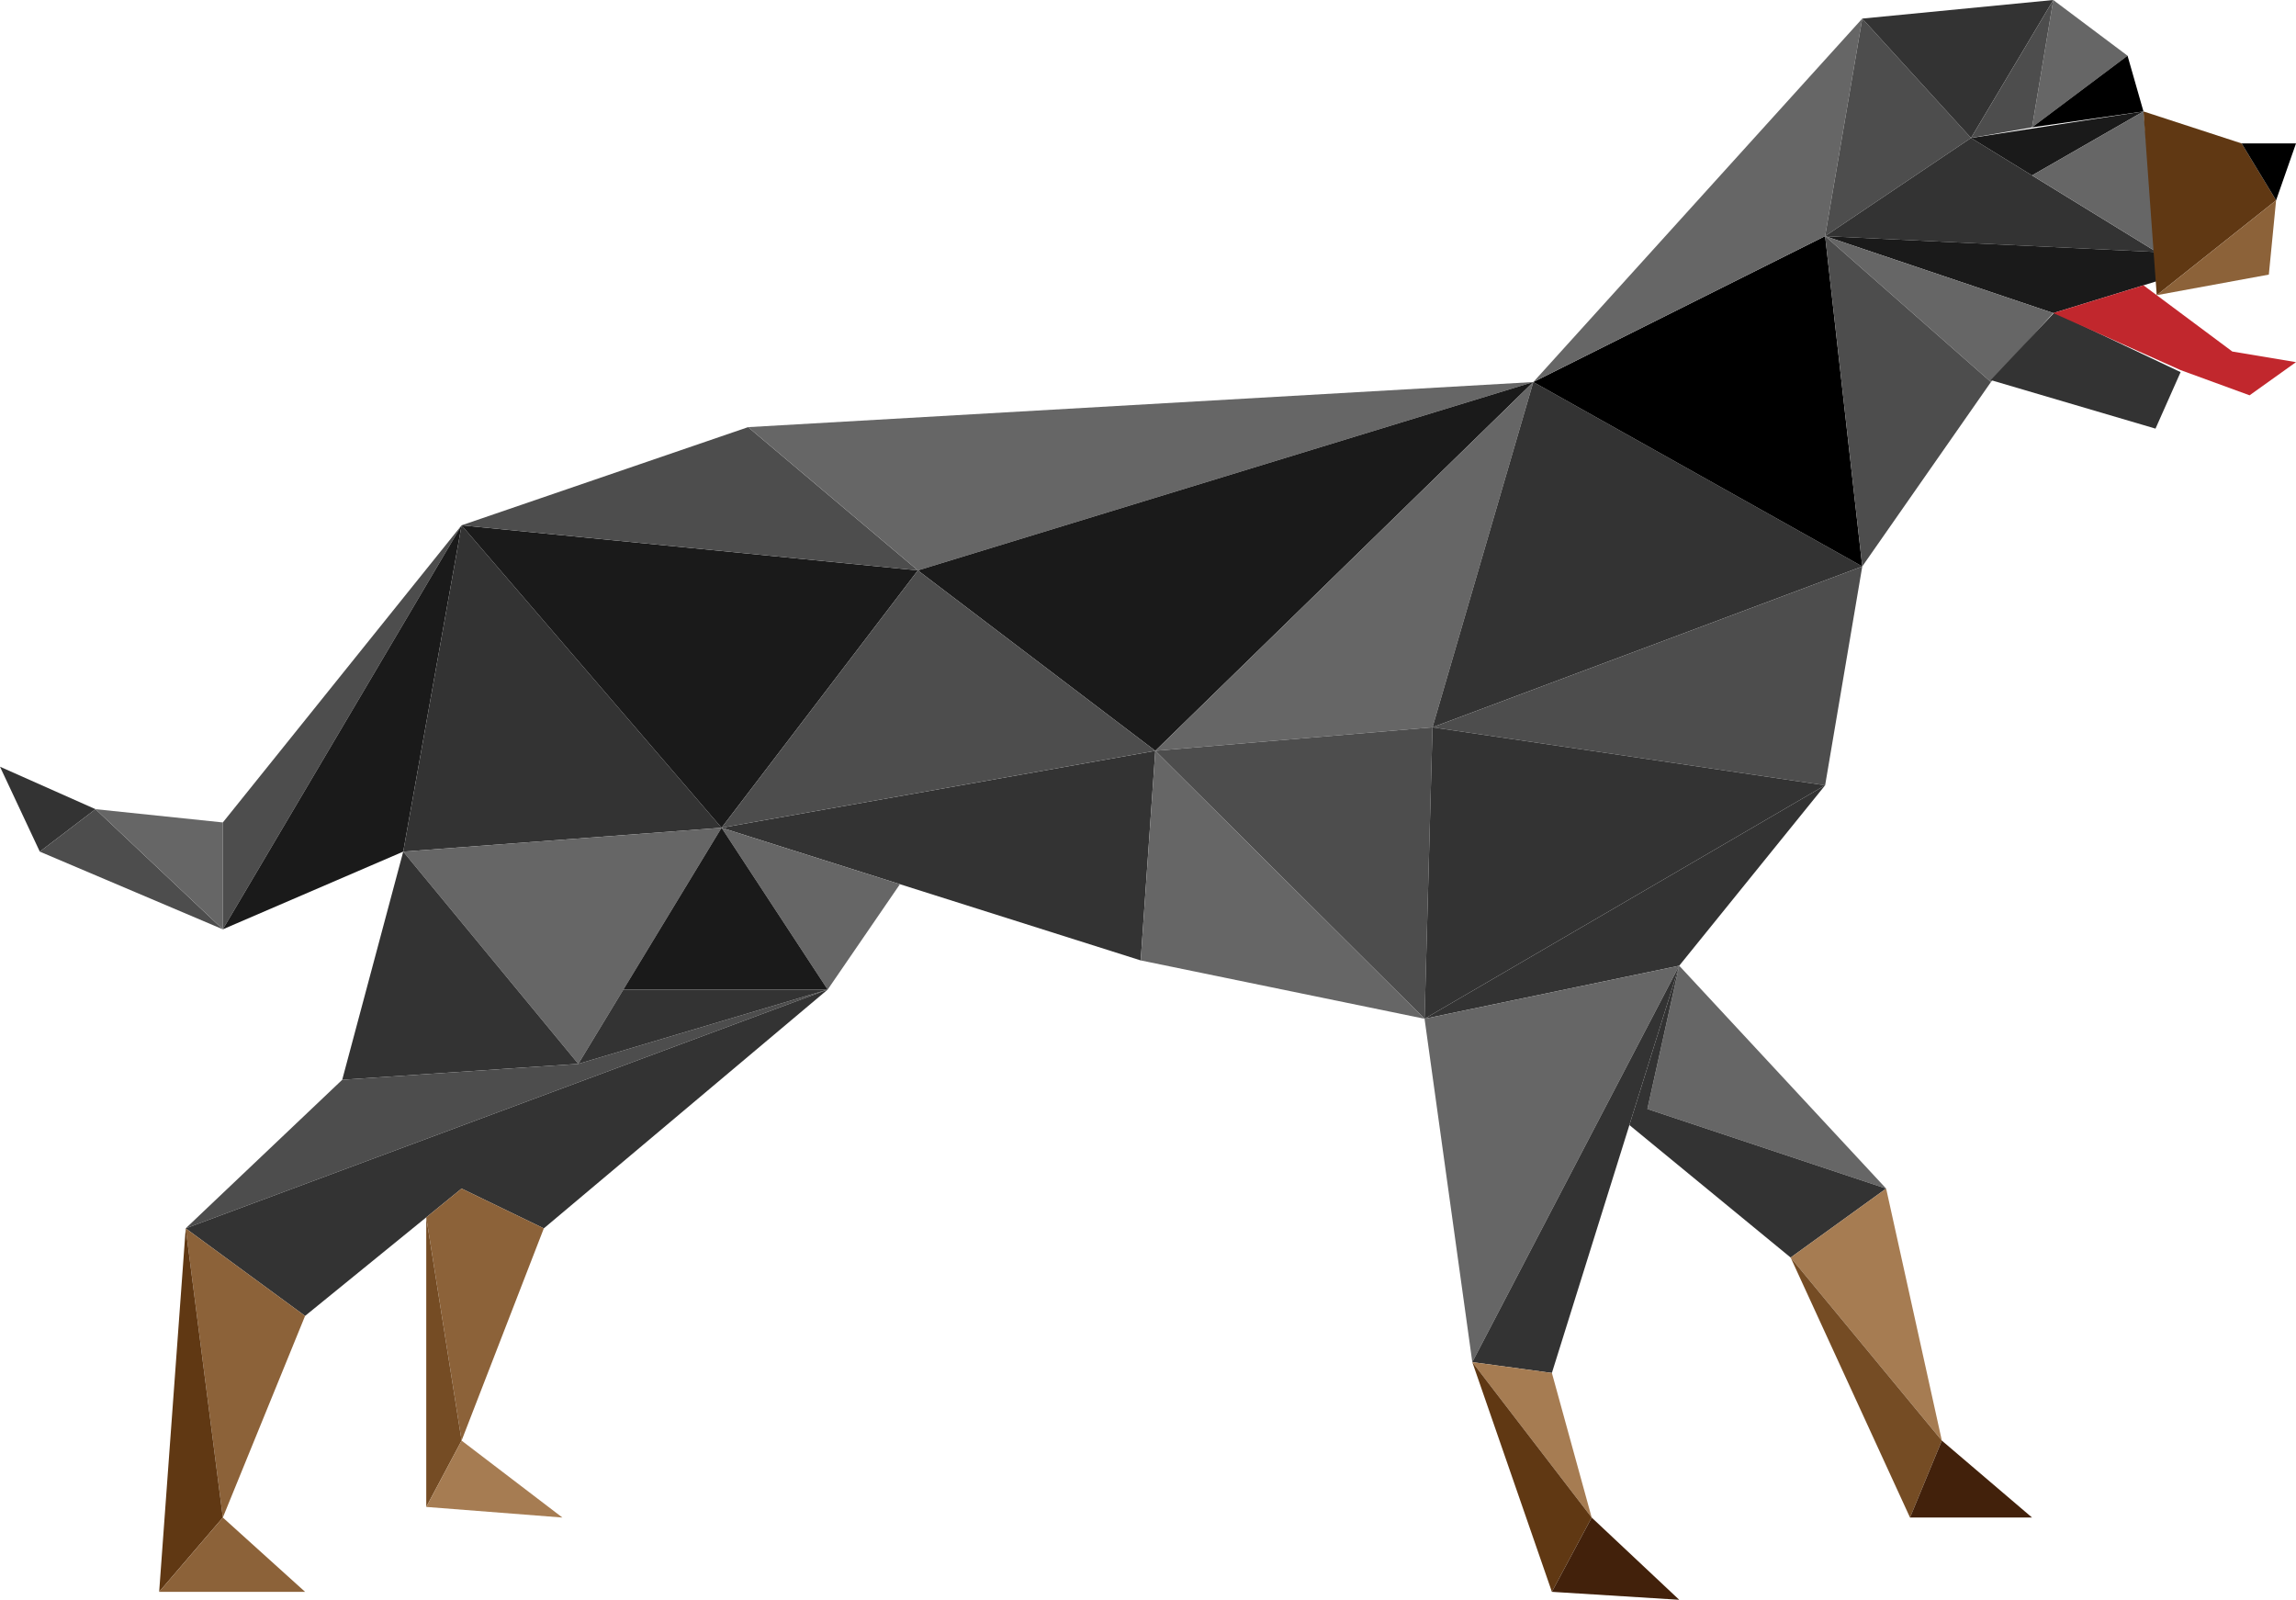
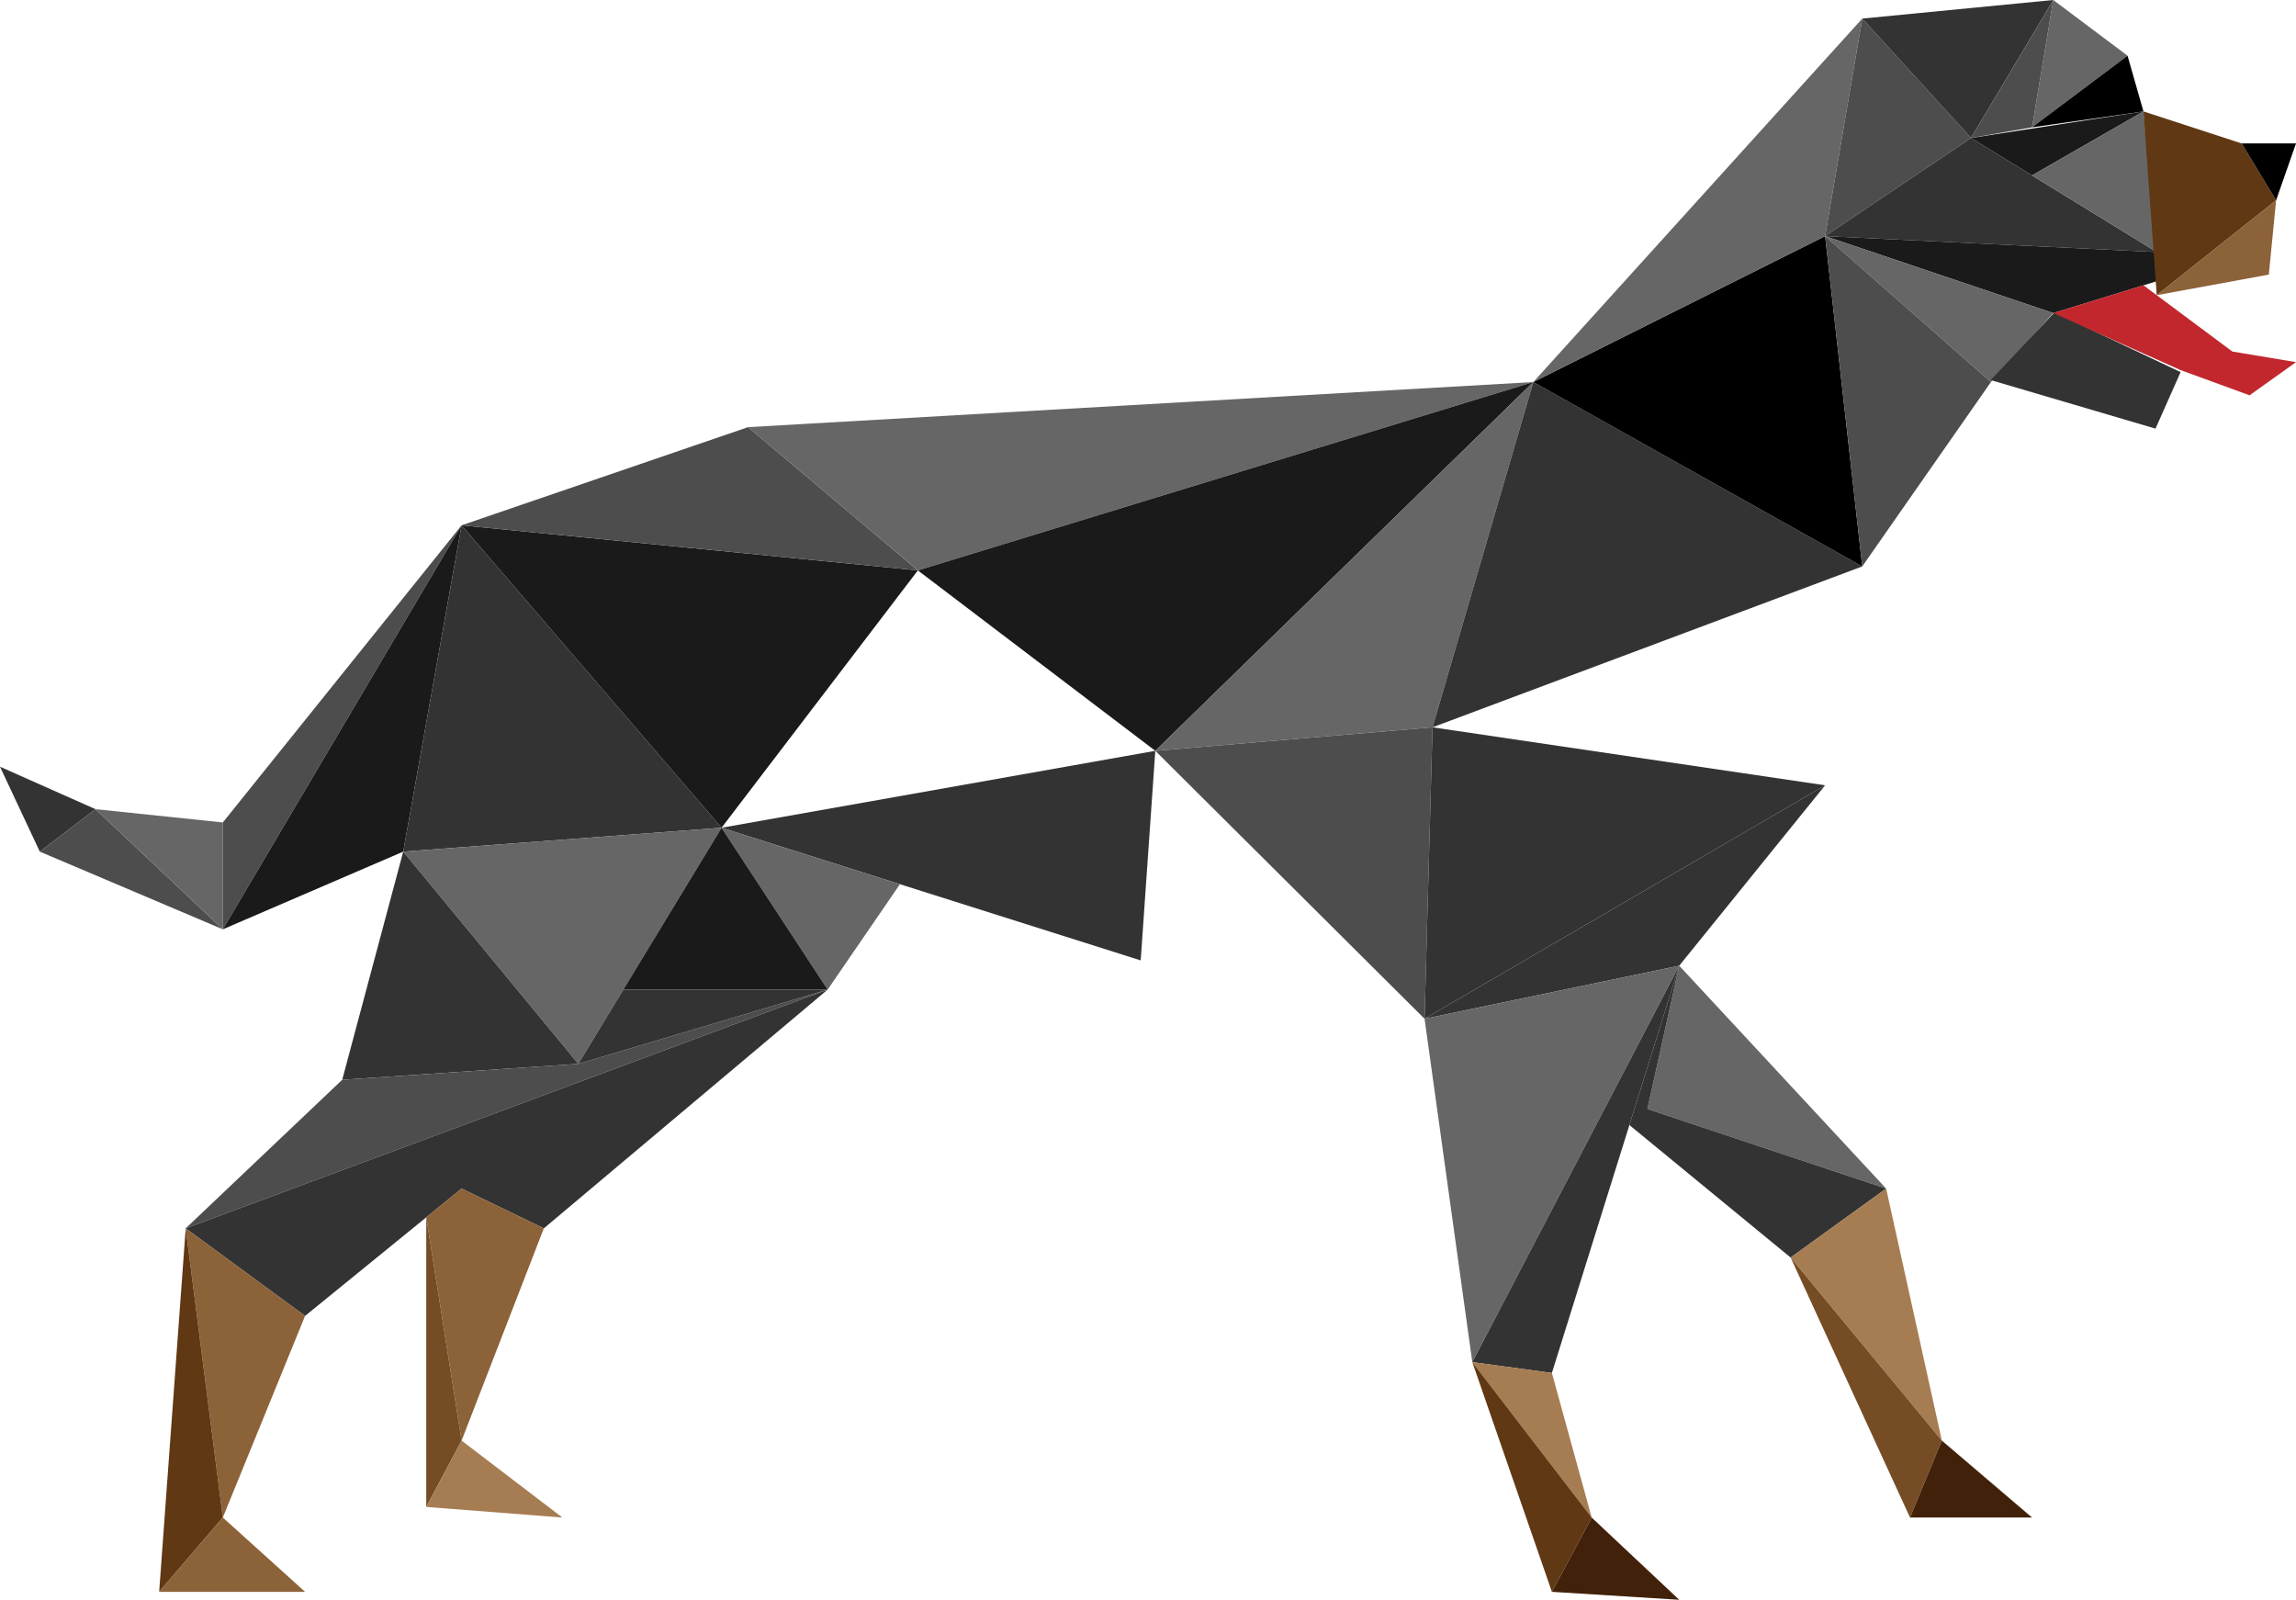
<svg xmlns="http://www.w3.org/2000/svg" id="图层_1" data-name="图层 1" viewBox="0 0 432.75 301.5">
  <defs>
    <style>.cls-1{fill:#333;}.cls-2{fill:#4d4d4d;}.cls-3{fill:#666;}.cls-4{fill:#1a1a1a;}.cls-5{fill:#8c6239;}.cls-6{fill:#603813;}.cls-7{fill:#754c24;}.cls-8{fill:#a67c52;}.cls-9{fill:#42210b;}.cls-10{fill:#c1272d;}</style>
  </defs>
  <title>dogge</title>
  <polygon class="cls-1" points="0 144.5 7.5 160.5 18 152.5 0 144.5" />
  <polygon class="cls-2" points="42 175.14 18 152.5 7.5 160.5 42 175.14" />
  <polygon class="cls-3" points="42 155 18 152.5 42 175.14 42 155" />
  <polygon class="cls-2" points="87 99 42 155 42 175.14 87 99" />
  <polygon class="cls-4" points="76 160.5 87 99 42 175.14 76 160.5" />
  <polygon class="cls-1" points="136 156 87 99 76 160.5 136 156" />
  <polygon class="cls-4" points="173 107.5 87 99 136 156 173 107.5" />
  <polygon class="cls-2" points="141 80.5 173 107.5 87 99 141 80.5" />
  <polygon class="cls-3" points="289 72 141 80.5 173 107.5 289 72" />
  <polygon class="cls-4" points="217.75 141.5 289 72 173 107.5 217.75 141.5" />
  <polygon class="cls-1" points="136 156 217.75 141.5 215 181 136 156" />
  <polygon class="cls-3" points="156 186.5 169.62 166.64 136 156 156 186.5" />
  <polygon class="cls-3" points="76 160.5 109 200.5 136 156 76 160.5" />
  <polygon class="cls-1" points="64.5 203.5 109 200.5 76 160.5 64.5 203.5" />
  <polygon class="cls-4" points="117.49 186.5 156 186.5 136 156 117.49 186.5" />
  <polygon class="cls-2" points="109 200.5 156 186.5 35 231.5 64.5 203.5 109 200.5" />
  <polygon class="cls-1" points="57.5 248 87 224 102.5 231.5 156 186.5 35 231.5 57.5 248" />
  <polygon class="cls-3" points="289 72 270 137.07 217.75 141.5 289 72" />
  <polygon class="cls-2" points="268.5 192 270 137.07 217.75 141.5 268.5 192" />
-   <polygon class="cls-3" points="215 181 268.5 192 217.75 141.5 215 181" />
  <polygon class="cls-5" points="35 231.5 42 286 57.5 248 35 231.5" />
  <polygon class="cls-6" points="30 300 42 286 35 231.5 30 300" />
  <polygon class="cls-5" points="57.5 300 42 286 30 300 57.5 300" />
  <polygon class="cls-5" points="102.5 231.5 87 271.5 80.34 229.42 87 224 102.5 231.5" />
  <polygon class="cls-7" points="80.34 284 80.34 229.42 87 271.5 80.34 284" />
  <polygon class="cls-8" points="106 286 87 271.5 80.34 284 106 286" />
  <polygon class="cls-1" points="289 72 351 106.75 270 137.07 289 72" />
-   <polygon class="cls-2" points="344 148 351 106.75 270 137.07 344 148" />
  <polygon class="cls-1" points="268.5 192 270 137.07 344 148 268.5 192" />
  <polygon class="cls-1" points="316.5 182 344 148 268.5 192 316.5 182" />
  <polygon class="cls-3" points="355.5 224 316.5 182 310.5 209 355.5 224" />
  <polygon class="cls-3" points="268.5 192 277.5 256.71 316.5 182 268.5 192" />
  <polygon class="cls-1" points="292.5 258.75 316.5 182 277.5 256.71 292.5 258.75" />
  <polygon class="cls-1" points="337.5 237 307.11 212.03 316.5 182 310.5 209 355.5 224 337.5 237" />
  <polygon class="cls-8" points="366 271.5 355.5 224 337.5 237 366 271.5" />
  <polygon class="cls-7" points="360 286 366 271.5 337.5 237 360 286" />
  <polygon class="cls-9" points="383 286 366 271.5 360 286 383 286" />
  <polygon class="cls-8" points="300 286 292.5 258.75 277.5 256.71 300 286" />
  <polygon class="cls-6" points="292.5 300 300 286 277.5 256.71 292.5 300" />
  <polygon class="cls-9" points="316.5 301.5 292.5 300 300 286 316.5 301.5" />
  <polygon points="344 44.5 351 106.75 289 72 344 44.5" />
  <polygon class="cls-3" points="351 3.5 289 72 344 44.5 351 3.5" />
  <polygon class="cls-2" points="371.5 26 351 3.5 344 44.5 371.5 26" />
  <polygon class="cls-1" points="387 0 371.5 26 351 3.5 387 0" />
  <polygon class="cls-1" points="406.5 47.5 371.5 26 344 44.5 406.5 47.5" />
  <polygon class="cls-4" points="387 59 406.5 53 406.5 47.5 344 44.5 387 59" />
  <polygon class="cls-3" points="375.25 72 387 59 344 44.5 375.25 72" />
  <polygon class="cls-2" points="351 106.75 344 44.5 375.25 72 351 106.75" />
  <polygon class="cls-1" points="406.27 80.78 375.21 71.63 387.23 58.87 411 70.13 406.27 80.78" />
  <polygon class="cls-3" points="401 10.5 387 0 383 24 401 10.5" />
  <polygon class="cls-4" points="371.5 26 404 21 383 33.06 371.5 26" />
  <polygon points="401 10.5 404 21 383 24 401 10.5" />
  <polygon class="cls-10" points="432.75 68.25 420.75 66.25 404 53.77 387 59 411 69.75 424 74.5 432.75 68.25" />
  <polygon class="cls-3" points="404 21 383 33.06 406.5 47.5 404 21" />
  <polygon class="cls-6" points="404 21 422.5 27.03 429 37.75 406.5 55.63 404 21" />
  <polygon points="432.75 27.03 422.5 27.03 429 37.75 432.75 27.03" />
  <polygon class="cls-5" points="427.63 51.75 429 37.75 406.5 55.63 427.63 51.75" />
  <polygon class="cls-2" points="387 0 371.5 26 383 24 387 0" />
-   <polygon class="cls-2" points="173 107.5 136 156 217.75 141.5 173 107.5" />
  <polygon class="cls-1" points="117.49 186.5 109 200.5 156 186.5 117.49 186.5" />
</svg>